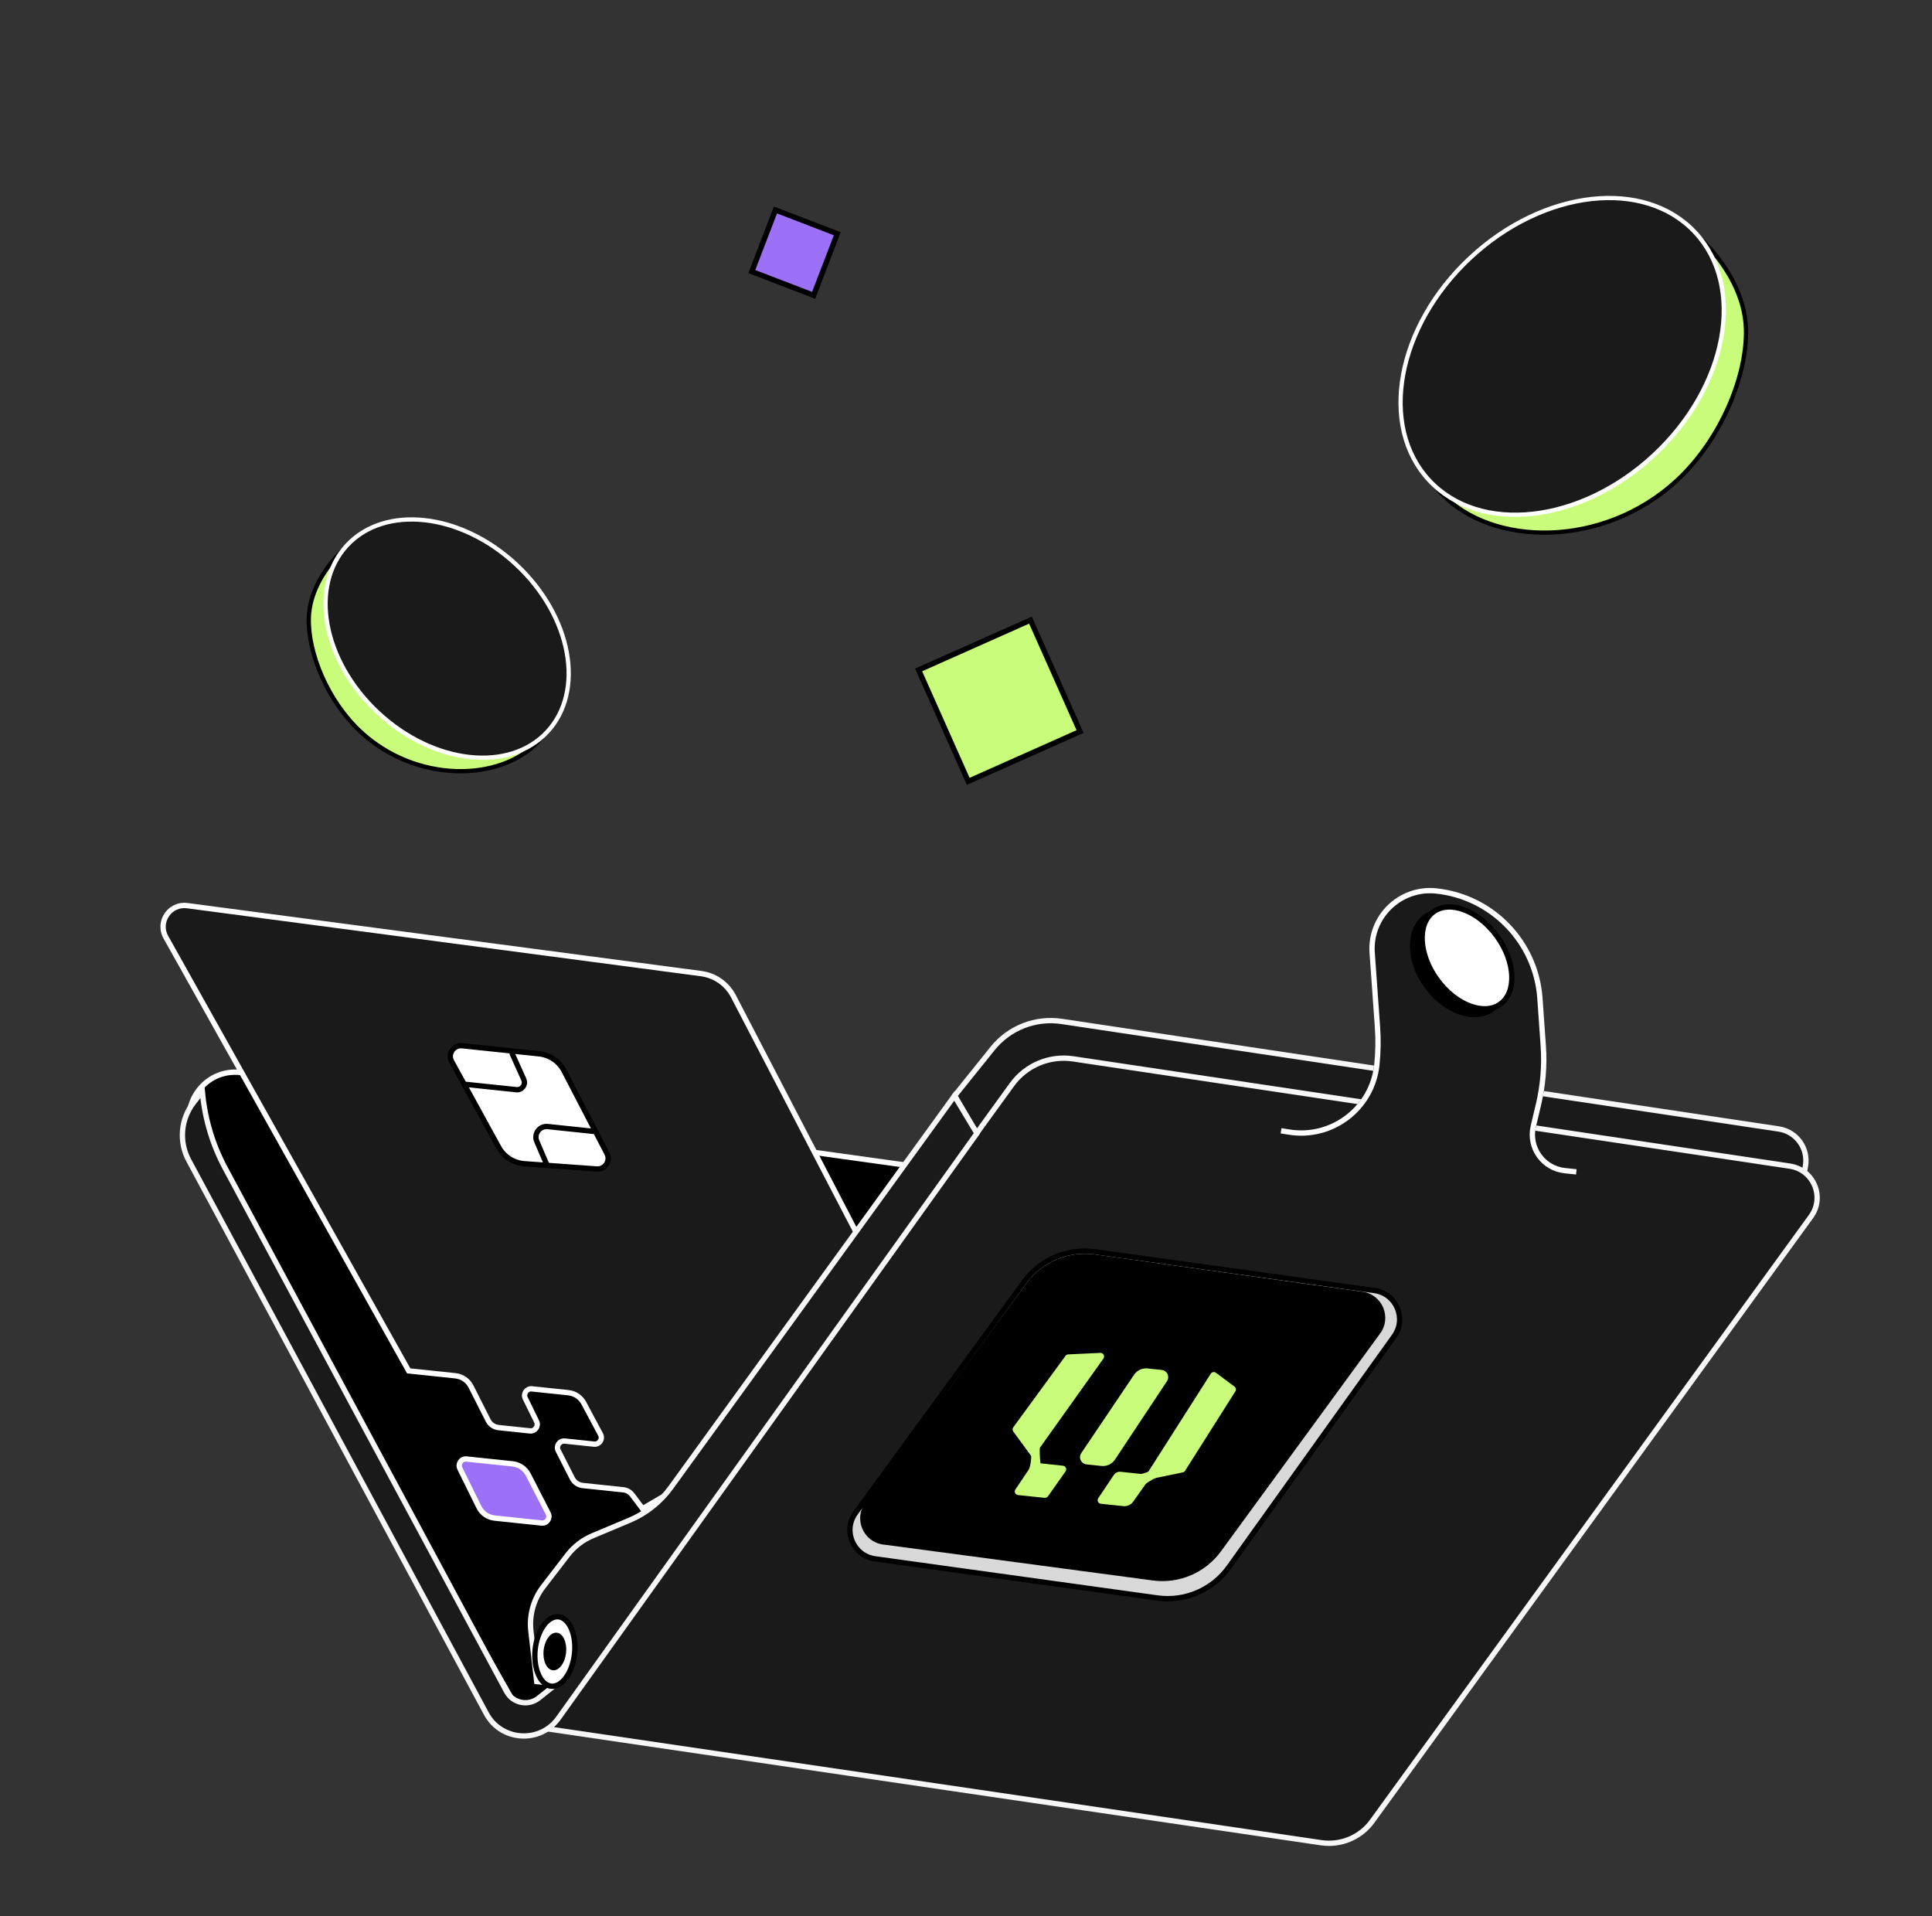
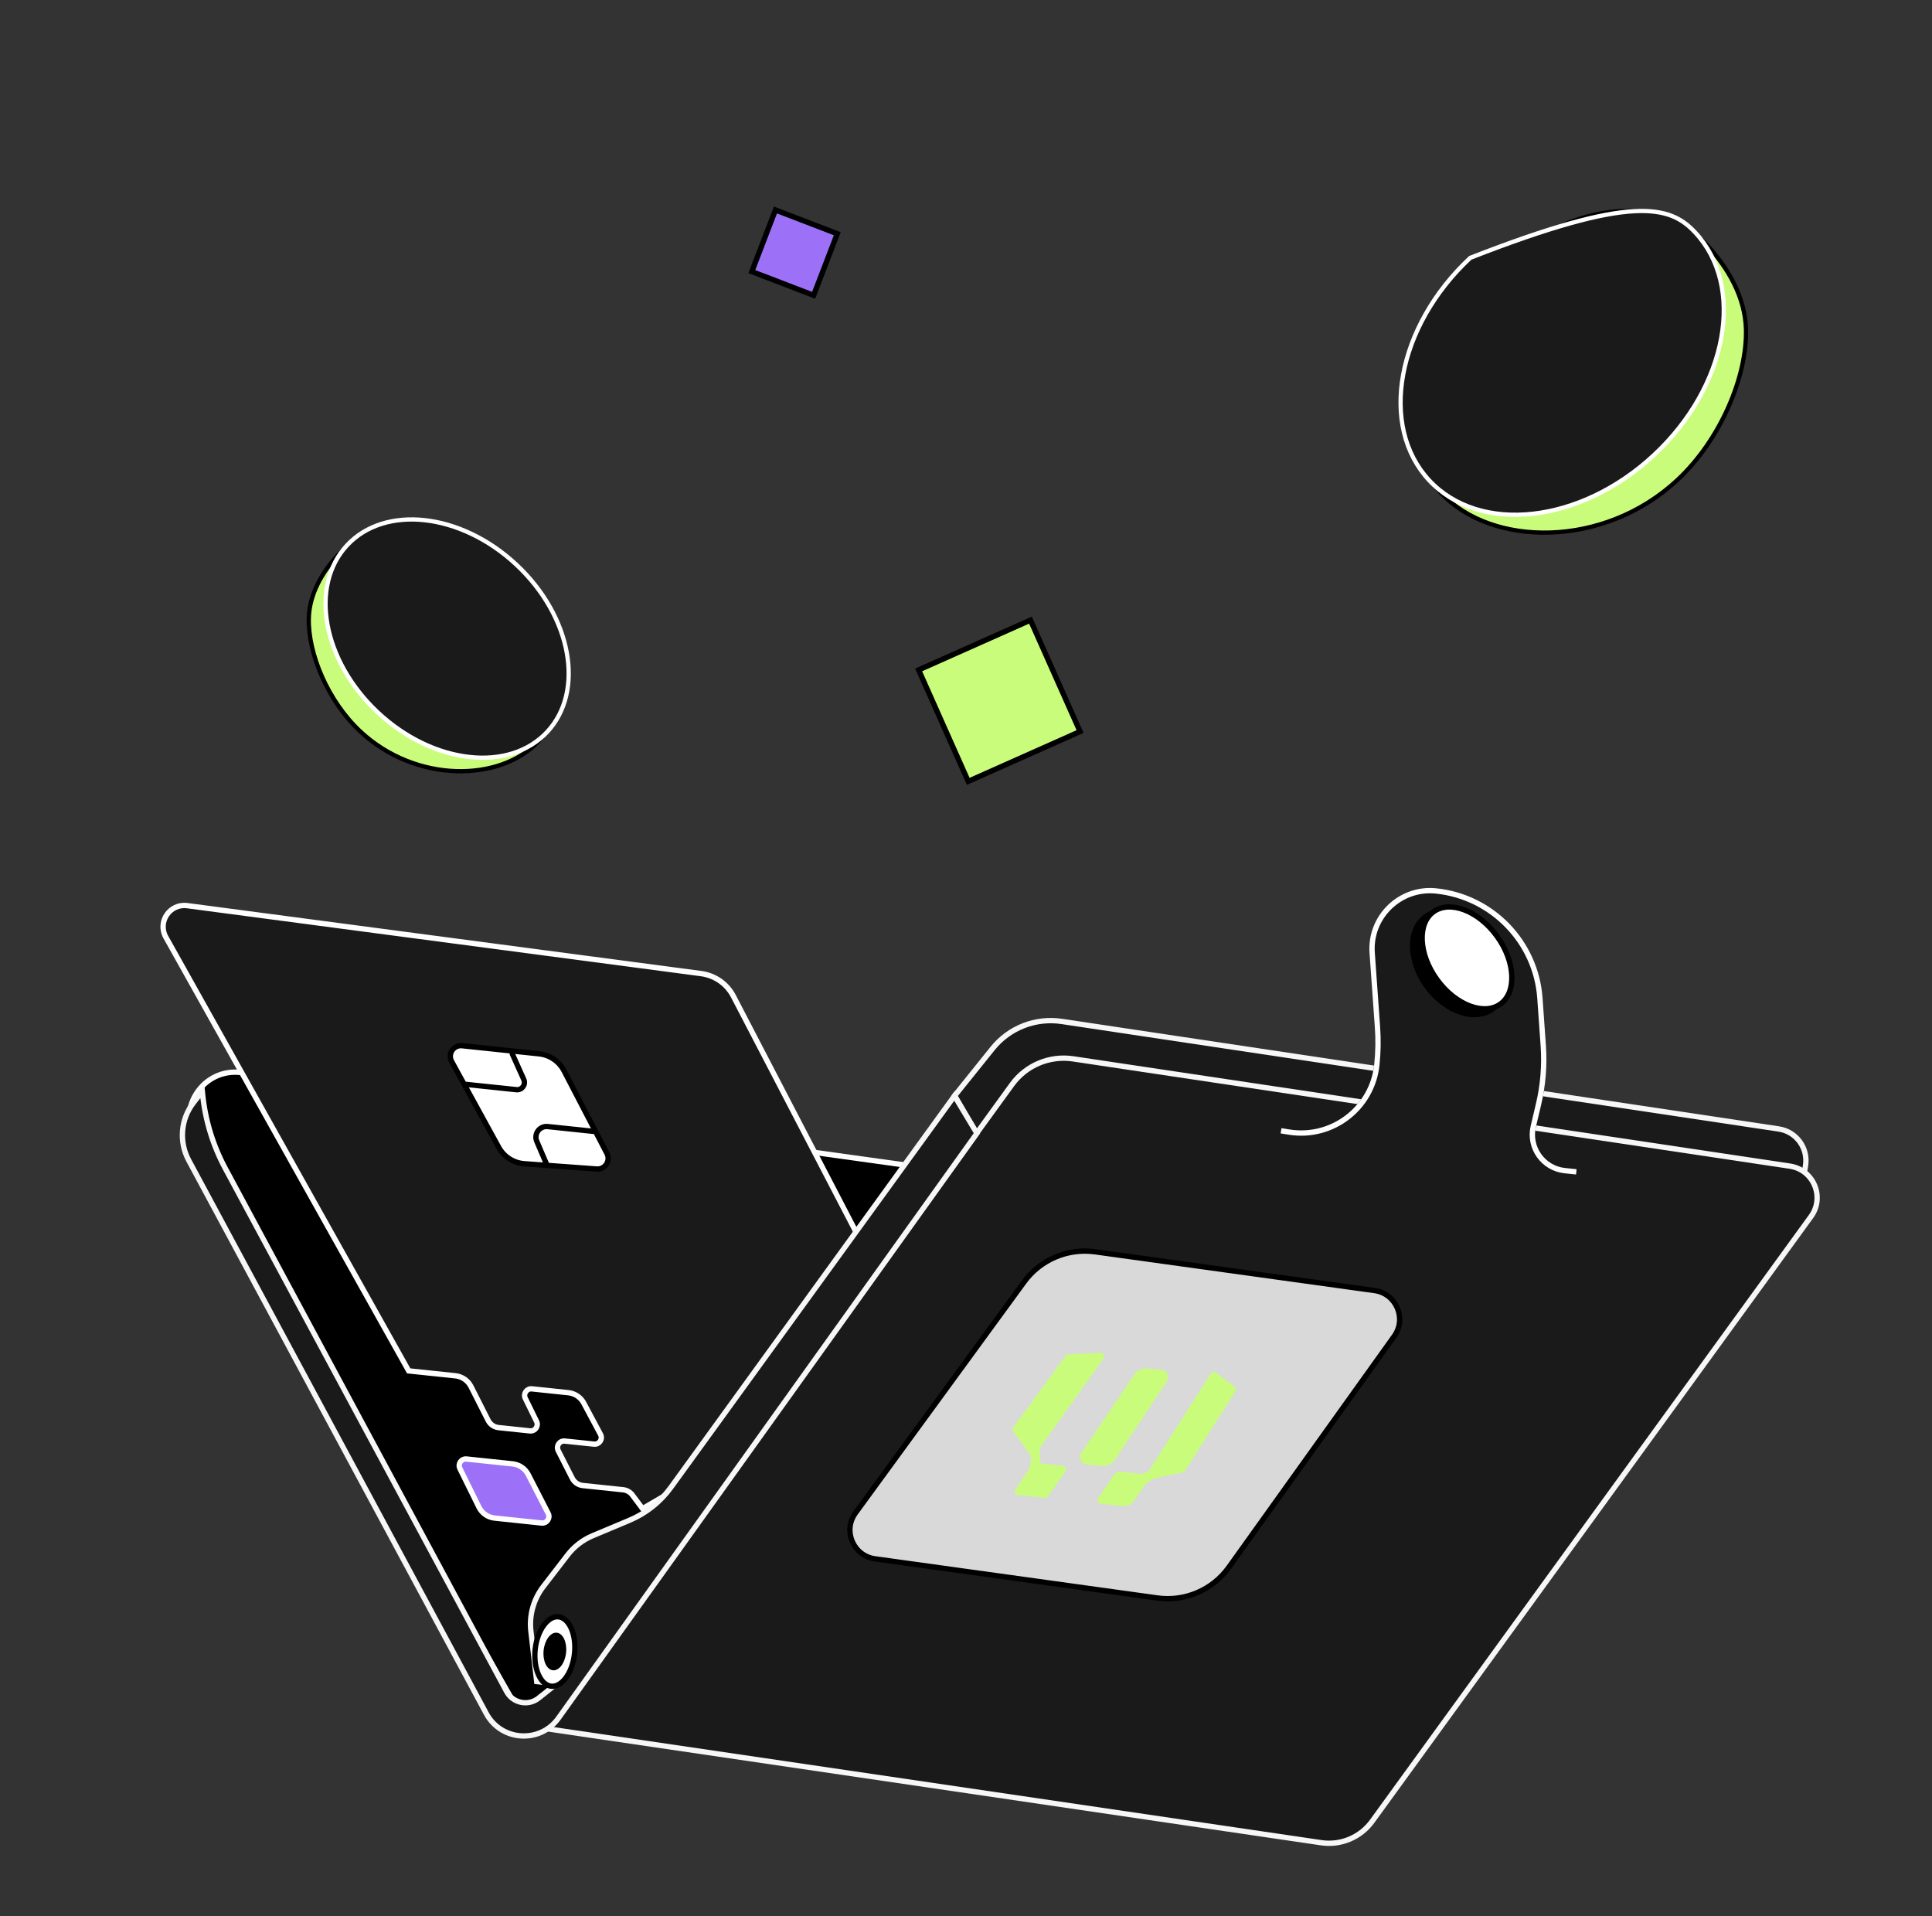
<svg xmlns="http://www.w3.org/2000/svg" width="121" height="120" viewBox="0 0 121 120" fill="none">
  <rect x="0" y="0" width="121" height="120" fill="#333333" stroke="none" />
  <g id="Frame 1410086780">
    <g id="Group 1410085018">
      <g id="Group 1410084956">
        <path id="Vector 2342" d="M59.778 73.388L15.14 67.17C12.764 66.839 11.04 69.377 12.224 71.464L32.656 107.465L49.701 102.724L59.778 73.388Z" fill="black" stroke="white" stroke-width="0.333" />
        <path id="Vector 2344" d="M10.386 58.686L25.596 85.847L28.52 86.154C28.939 86.198 29.306 86.451 29.497 86.826L30.574 88.951C30.701 89.201 30.946 89.37 31.225 89.399L33.192 89.606C33.515 89.64 33.749 89.305 33.606 89.013L32.898 87.567C32.755 87.275 32.989 86.939 33.312 86.973L35.596 87.213C36.005 87.257 36.366 87.499 36.56 87.862L37.612 89.828C37.768 90.121 37.534 90.469 37.204 90.434L35.371 90.242C35.045 90.207 34.811 90.548 34.96 90.841L35.845 92.579C35.972 92.828 36.217 92.996 36.495 93.026L39.027 93.292C39.256 93.316 39.464 93.434 39.602 93.618L40.243 94.474L41.775 93.581L57.914 85.42L45.932 62.383C45.53 61.611 44.778 61.084 43.915 60.969L11.724 56.713C10.636 56.569 9.85 57.728 10.386 58.686Z" fill="#1A1A1A" stroke="white" stroke-width="0.333" />
        <path id="Vector 2343" d="M62.167 65.656L59.792 68.612L61.156 70.967L65.183 68.761L112.707 75.188L113.076 73.01C113.263 71.906 112.508 70.864 111.401 70.698L66.497 63.964C64.855 63.718 63.206 64.362 62.167 65.656Z" fill="#1A1A1A" stroke="#F7F7F7" stroke-width="0.333" />
        <path id="Vector 2340" d="M82.753 115.395L34.136 108.241L63.381 67.915C64.257 66.707 65.734 66.087 67.211 66.308L112.1 73.026C113.584 73.249 114.304 74.965 113.423 76.179L85.936 114.055C85.207 115.059 83.981 115.575 82.753 115.395Z" fill="#1A1A1A" stroke="#F7F7F7" stroke-width="0.333" />
        <path id="Vector 2341" d="M61.184 70.971L34.974 107.595C33.826 109.2 31.392 109.045 30.457 107.307L11.822 72.666C11.196 71.503 11.316 70.081 12.127 69.039L12.672 68.338L12.689 68.507C12.85 70.138 13.332 71.721 14.108 73.165L31.728 105.927C32.122 106.66 33.083 106.857 33.733 106.339L34.867 105.436L33.614 105.304L33.25 102.153C33.134 101.155 33.413 100.152 34.025 99.357L35.551 97.375C35.959 96.845 36.497 96.431 37.113 96.172L39.427 95.201C40.461 94.766 41.356 94.055 42.015 93.147L59.777 68.628L61.184 70.971Z" fill="#1A1A1A" stroke="#F7F7F7" stroke-width="0.333" />
        <path id="Ellipse 2663" d="M35.983 103.55C35.917 104.171 35.708 104.71 35.432 105.079C35.153 105.45 34.826 105.626 34.522 105.594C34.217 105.562 33.934 105.322 33.739 104.901C33.545 104.482 33.452 103.912 33.517 103.291C33.583 102.67 33.792 102.131 34.068 101.763C34.347 101.391 34.674 101.215 34.978 101.247C35.283 101.279 35.566 101.519 35.762 101.941C35.955 102.359 36.048 102.929 35.983 103.55Z" fill="white" stroke="black" stroke-width="0.333" />
        <ellipse id="Ellipse 2664" cx="34.75" cy="103.42" rx="0.707" ry="1.183" transform="rotate(6 34.75 103.42)" fill="black" />
        <g id="Group 1410084952">
          <path id="Vector 2346" d="M80.737 70.893L80.231 70.812L94.636 76.178L98.724 73.384L98.002 73.308C96.642 73.165 95.717 71.861 96.031 70.53L96.355 69.162C96.64 67.957 96.741 66.717 96.654 65.483L96.445 62.519C96.197 58.998 93.458 56.162 89.947 55.793C87.695 55.556 85.776 57.413 85.938 59.672L86.27 64.314C86.327 65.103 86.313 65.897 86.231 66.684C85.945 69.402 83.436 71.324 80.737 70.893Z" fill="#1A1A1A" stroke="#1A1A1A" stroke-width="0.333" />
          <path id="Vector 2345" d="M80.231 70.812L80.737 70.893C83.436 71.324 85.945 69.402 86.231 66.684V66.684C86.313 65.897 86.327 65.103 86.27 64.314L85.938 59.672C85.776 57.413 87.695 55.556 89.947 55.793V55.793C93.458 56.162 96.197 58.998 96.445 62.519L96.654 65.483C96.741 66.717 96.64 67.957 96.355 69.162L96.031 70.53C95.717 71.861 96.642 73.165 98.002 73.308L98.724 73.384" stroke="white" stroke-width="0.333" />
          <g id="Group 1410084951">
            <ellipse id="Ellipse 2662" cx="2.658" cy="3.734" rx="2.658" ry="3.734" transform="matrix(0.809 -0.588 0.588 0.809 87.031 58.841)" fill="black" />
            <path id="Ellipse 2661" d="M93.751 58.622C94.341 59.433 94.651 60.321 94.683 61.094C94.715 61.87 94.469 62.51 93.973 62.87C93.477 63.23 92.793 63.266 92.065 62.996C91.339 62.727 90.591 62.158 90.001 61.346C89.412 60.535 89.102 59.647 89.07 58.874C89.038 58.098 89.284 57.458 89.779 57.098C90.275 56.738 90.96 56.702 91.687 56.972C92.413 57.241 93.162 57.81 93.751 58.622Z" fill="white" stroke="black" stroke-width="0.333" />
          </g>
        </g>
        <g id="Group 1410084953">
          <path id="Vector 2346_2" d="M86.086 80.816L68.593 78.391C66.873 78.152 65.161 78.878 64.138 80.281L53.582 94.741C52.77 95.853 53.439 97.428 54.802 97.617L72.484 100.068C74.219 100.308 75.945 99.566 76.964 98.142L87.316 83.678C88.113 82.565 87.442 81.003 86.086 80.816Z" fill="#D9D9D9" stroke="black" stroke-width="0.333" />
-           <path id="Vector 2347" d="M85.332 80.889L68.572 78.556C66.917 78.326 65.269 79.022 64.28 80.368L54.194 94.103C53.45 95.115 54.063 96.554 55.308 96.72L72.195 98.972C73.846 99.193 75.485 98.493 76.467 97.148L86.439 83.503C87.177 82.493 86.57 81.062 85.332 80.889Z" fill="black" />
          <g id="Group 1410084954">
            <path id="Vector 2349" d="M68.981 91.801L68.046 91.702C67.706 91.667 67.526 91.281 67.718 90.998L71.026 86.09C71.214 85.812 71.54 85.66 71.873 85.695L72.758 85.788C73.097 85.824 73.277 86.206 73.089 86.49L69.832 91.4C69.645 91.681 69.317 91.836 68.981 91.801Z" fill="#CAFC7C" />
            <g id="Vector">
              <path d="M66.73 84.908C66.77 84.852 66.834 84.818 66.902 84.815L68.91 84.72C69.099 84.711 69.216 84.924 69.106 85.078L64.674 91.299L63.462 89.647C63.403 89.567 63.403 89.459 63.462 89.379L66.73 84.908Z" fill="#CAFC7C" />
              <path d="M64.438 92.034C64.665 91.446 64.577 90.775 64.505 90.512C64.563 90.519 64.981 90.24 65.216 90.124C65.048 90.544 65.131 91.542 65.202 91.846C65.198 91.883 65.085 91.978 64.438 92.034Z" fill="#CAFC7C" />
              <path d="M63.759 93.623C63.589 93.605 63.499 93.413 63.595 93.271L64.723 91.592L66.572 91.786C66.744 91.804 66.834 92.001 66.734 92.142L65.633 93.703C65.585 93.77 65.505 93.807 65.424 93.798L63.759 93.623Z" fill="#CAFC7C" />
            </g>
            <g id="Vector_2">
              <path d="M71.219 92.338C71.848 92.292 72.417 91.926 72.624 91.749C72.643 91.803 73.074 92.062 73.279 92.225C72.827 92.253 71.96 92.754 71.716 92.949C71.68 92.961 71.546 92.899 71.219 92.338Z" fill="#CAFC7C" />
              <path d="M68.948 94.169C68.778 94.151 68.688 93.959 68.784 93.817L69.76 92.364C69.853 92.225 70.017 92.148 70.184 92.166L71.761 92.332C71.933 92.35 72.022 92.546 71.923 92.688L70.975 94.031C70.833 94.233 70.593 94.342 70.348 94.316L68.948 94.169Z" fill="#CAFC7C" />
            </g>
            <path id="Vector 2353" d="M71.561 92.722L75.828 86.026C75.899 85.915 76.049 85.888 76.155 85.966L77.312 86.828C77.408 86.898 77.432 87.031 77.369 87.131L74.221 92.103C74.188 92.156 74.135 92.192 74.075 92.204L71.561 92.722Z" fill="#CAFC7C" />
          </g>
        </g>
        <path id="Vector 2348" d="M38.634 106.536L61.621 73.914C63.961 70.594 67.972 68.876 71.99 69.474L76.968 70.215M84.193 112.808L108.332 79.782C109.799 77.774 108.608 74.925 106.148 74.559L100.029 73.648" stroke="#1A1A1A" stroke-width="0.333" stroke-dasharray="2.27 1.81" />
        <g id="Group 1410084955">
          <path id="Vector 2350" d="M28.939 65.485L31.548 65.759L33.76 65.992C34.428 66.062 35.016 66.463 35.326 67.059L38.012 72.232C38.252 72.695 37.892 73.242 37.372 73.204L32.842 72.875C32.165 72.826 31.56 72.437 31.233 71.842L28.285 66.469C28.027 65.997 28.404 65.429 28.939 65.485Z" fill="white" stroke="black" stroke-width="0.333" />
          <path id="Vector 2352" d="M37.21 70.853L34.301 70.547C33.795 70.494 33.418 71.005 33.619 71.473L34.25 72.946" stroke="black" stroke-width="0.333" />
          <path id="Vector 2351" d="M32.053 65.927L32.805 67.601C32.948 67.92 32.691 68.274 32.343 68.238L29.141 67.901" stroke="black" stroke-width="0.333" />
        </g>
        <path id="Vector 2354" d="M32.106 91.67L29.216 91.366C28.892 91.332 28.658 91.668 28.802 91.96L29.995 94.38C30.184 94.762 30.555 95.021 30.978 95.065L33.922 95.375C34.249 95.409 34.484 95.067 34.333 94.774L33.08 92.336C32.888 91.964 32.522 91.714 32.106 91.67Z" fill="#9D71F7" stroke="white" stroke-width="0.333" />
      </g>
      <rect id="Rectangle 346246269" x="48.566" y="13.15" width="4.147" height="4.131" transform="rotate(21 48.566 13.15)" fill="#9D71F7" stroke="black" stroke-width="0.333" />
      <rect id="Rectangle 346246268" x="57.533" y="41.952" width="7.667" height="7.638" transform="rotate(-24 57.533 41.952)" fill="#CAFC7C" stroke="black" stroke-width="0.333" />
      <g id="Group 121620">
        <path id="Ellipse 1415" d="M105.055 30.057C102.754 32.203 99.842 33.258 97.107 33.348C94.37 33.438 91.824 32.562 90.242 30.866C88.668 29.178 88.324 26.802 88.958 24.294C89.593 21.786 91.205 19.162 93.516 17.007C95.826 14.852 98.386 13.586 100.76 13.284C103.13 12.982 105.315 13.641 106.896 15.336C108.206 16.741 109.297 18.606 109.349 20.62C109.423 23.549 107.778 27.518 105.055 30.057Z" fill="#CAFC7C" stroke="black" stroke-width="0.265" />
-         <path id="Ellipse 1416" d="M103.594 28.49C101.287 30.641 98.552 31.89 96.001 32.173C93.45 32.457 91.091 31.776 89.512 30.083C87.933 28.389 87.418 25.989 87.879 23.463C88.34 20.938 89.776 18.297 92.083 16.146C94.39 13.994 97.125 12.746 99.676 12.462C102.227 12.178 104.586 12.859 106.165 14.553C107.745 16.246 108.259 18.647 107.798 21.172C107.337 23.698 105.901 26.338 103.594 28.49Z" fill="#1A1A1A" stroke="white" stroke-width="0.265" />
+         <path id="Ellipse 1416" d="M103.594 28.49C101.287 30.641 98.552 31.89 96.001 32.173C93.45 32.457 91.091 31.776 89.512 30.083C87.933 28.389 87.418 25.989 87.879 23.463C88.34 20.938 89.776 18.297 92.083 16.146C102.227 12.178 104.586 12.859 106.165 14.553C107.745 16.246 108.259 18.647 107.798 21.172C107.337 23.698 105.901 26.338 103.594 28.49Z" fill="#1A1A1A" stroke="white" stroke-width="0.265" />
      </g>
      <g id="Group 1410084957">
        <path id="Ellipse 1415_2" d="M22.573 45.813C24.306 47.428 26.498 48.223 28.557 48.291C30.618 48.358 32.531 47.699 33.718 46.426C34.898 45.161 35.158 43.379 34.68 41.491C34.202 39.604 32.988 37.626 31.246 36.002C29.505 34.377 27.577 33.425 25.792 33.198C24.009 32.971 22.37 33.466 21.184 34.738C20.198 35.796 19.378 37.197 19.34 38.708C19.284 40.911 20.522 43.9 22.573 45.813Z" fill="#CAFC7C" stroke="black" stroke-width="0.267" />
        <path id="Ellipse 1416_2" d="M23.677 44.629C25.416 46.25 27.475 47.19 29.395 47.403C31.315 47.617 33.086 47.104 34.27 45.834C35.454 44.564 35.842 42.761 35.495 40.861C35.149 38.961 34.068 36.972 32.329 35.351C30.59 33.73 28.531 32.79 26.611 32.576C24.691 32.363 22.92 32.876 21.736 34.146C20.552 35.416 20.164 37.218 20.511 39.118C20.858 41.019 21.939 43.007 23.677 44.629Z" fill="#1A1A1A" stroke="white" stroke-width="0.267" />
      </g>
    </g>
  </g>
</svg>